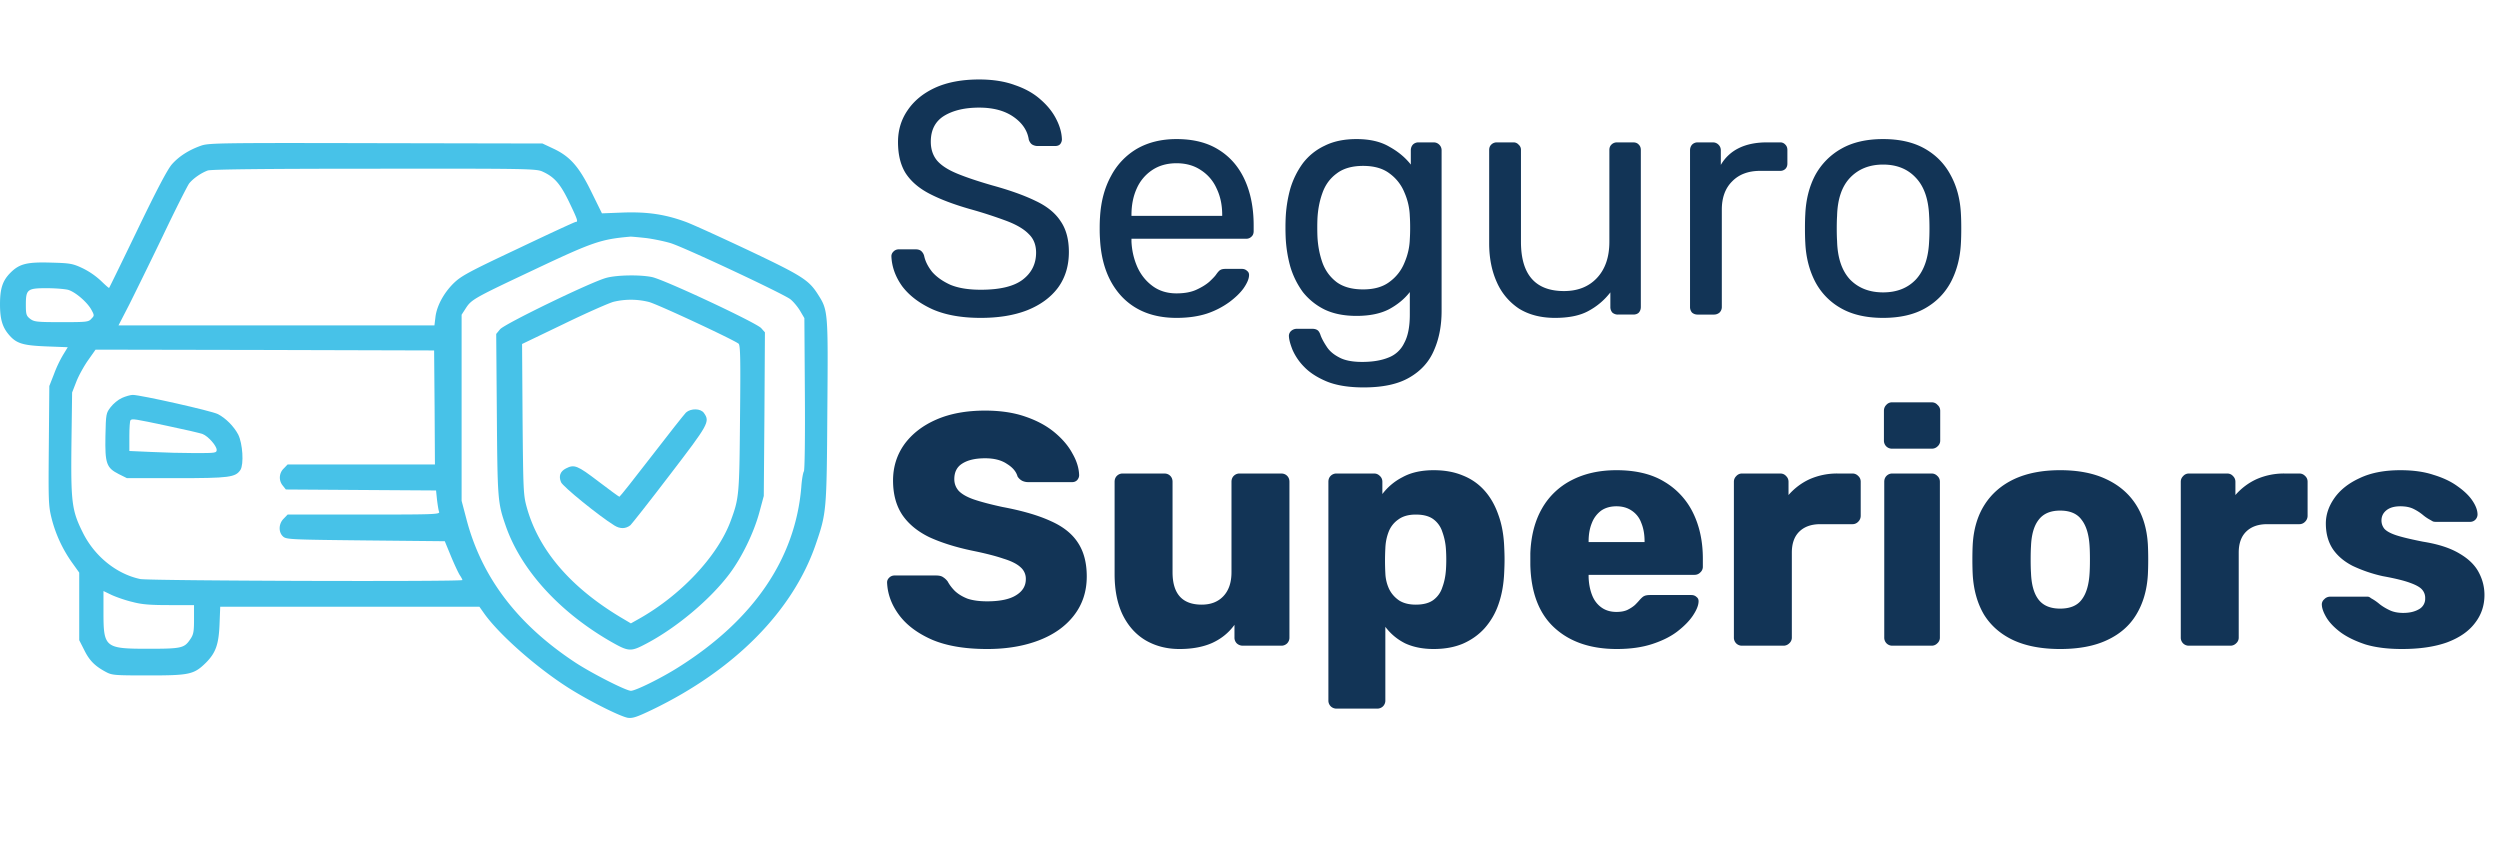
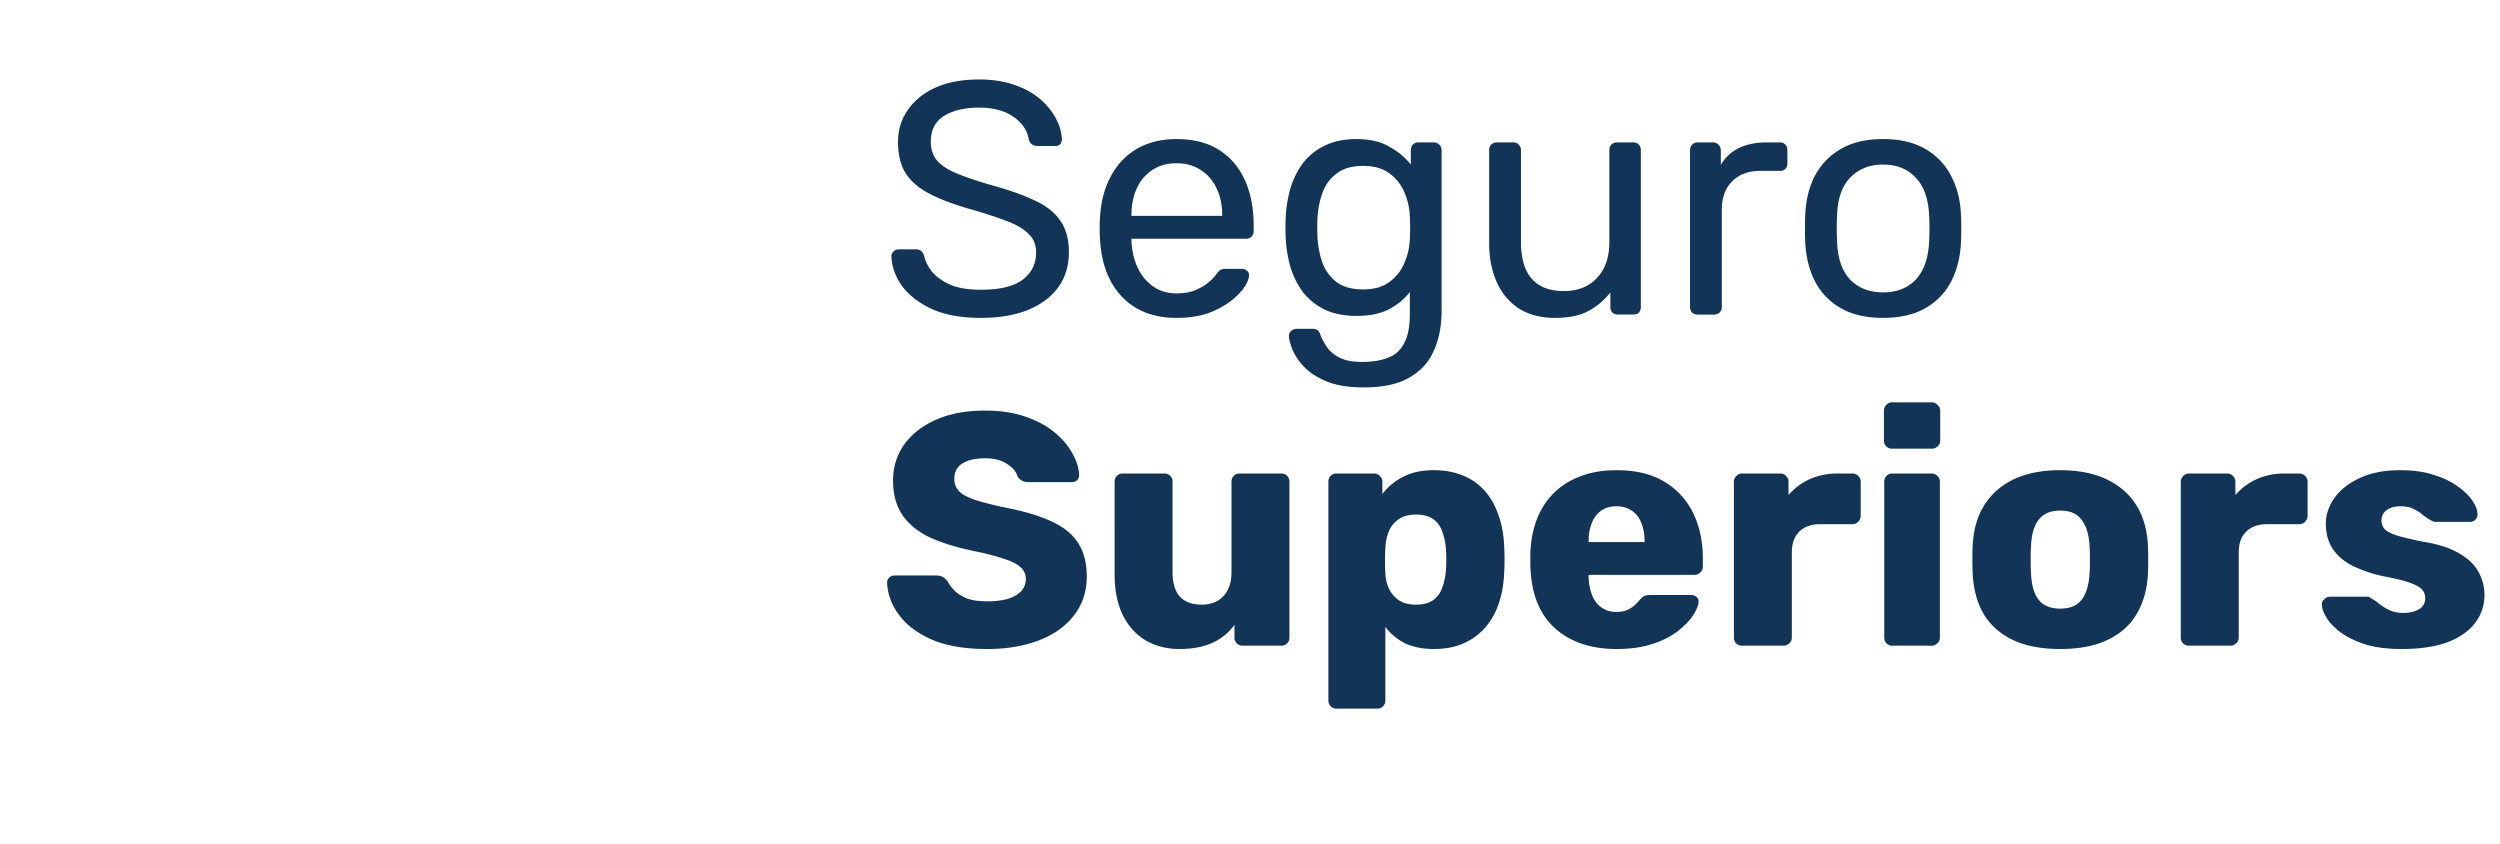
<svg xmlns="http://www.w3.org/2000/svg" width="151" height="51" fill="none">
  <path d="M59.24 19.2c-1.16 0-2.133-.173-2.92-.52-.787-.36-1.393-.82-1.82-1.38-.413-.573-.633-1.18-.66-1.82 0-.107.04-.2.12-.28a.44.44 0 01.32-.14h1.02c.16 0 .28.04.36.12.08.08.133.173.16.28.067.32.227.64.48.96.267.307.633.567 1.1.78.48.2 1.093.3 1.84.3 1.147 0 1.987-.2 2.52-.6.547-.413.82-.96.82-1.64 0-.467-.147-.84-.44-1.12-.28-.293-.713-.553-1.3-.78a27.473 27.473 0 00-2.28-.74c-.973-.28-1.78-.587-2.42-.92-.64-.333-1.12-.747-1.44-1.24-.307-.493-.46-1.12-.46-1.88 0-.72.193-1.36.58-1.92.387-.573.94-1.027 1.66-1.36.733-.333 1.62-.5 2.66-.5.827 0 1.547.113 2.16.34.627.213 1.147.507 1.56.88.413.36.727.753.94 1.18.213.413.327.82.34 1.22a.48.48 0 01-.1.28c-.067.08-.173.12-.32.12h-1.06a.675.675 0 01-.3-.08c-.093-.053-.167-.153-.22-.3-.08-.547-.387-1.007-.92-1.38s-1.227-.56-2.08-.56c-.867 0-1.573.167-2.12.5-.533.333-.8.853-.8 1.56 0 .453.127.833.38 1.14.253.293.653.553 1.2.78.547.227 1.26.467 2.14.72 1.067.293 1.94.607 2.62.94.68.32 1.18.727 1.5 1.22.333.48.5 1.1.5 1.86 0 .84-.22 1.56-.66 2.16-.44.587-1.06 1.04-1.86 1.36-.787.307-1.72.46-2.8.46zm11.821 0c-1.373 0-2.466-.42-3.28-1.26-.813-.853-1.26-2.013-1.34-3.48a8.917 8.917 0 01-.02-.66c0-.28.007-.507.02-.68.054-.947.274-1.773.66-2.48a4.135 4.135 0 011.58-1.66c.68-.387 1.474-.58 2.38-.58 1.014 0 1.86.213 2.54.64.694.427 1.22 1.033 1.58 1.82.36.787.54 1.707.54 2.76v.34c0 .147-.046.26-.14.34a.433.433 0 01-.32.12h-6.92v.18c.027.547.147 1.06.36 1.54.214.467.52.847.92 1.14.4.293.88.44 1.44.44.48 0 .88-.073 1.2-.22.32-.147.58-.307.78-.48.2-.187.334-.327.4-.42.12-.173.214-.273.28-.3.067-.04.174-.06.32-.06h.96c.134 0 .24.04.32.12.094.067.134.167.12.3-.013.2-.12.447-.32.74-.2.28-.486.56-.86.84a5.01 5.01 0 01-1.36.7c-.533.173-1.146.26-1.84.26zm-2.72-6.16h5.48v-.06c0-.6-.113-1.133-.34-1.6a2.527 2.527 0 00-.94-1.1c-.413-.28-.906-.42-1.48-.42-.573 0-1.066.14-1.48.42a2.58 2.58 0 00-.92 1.1c-.213.467-.32 1-.32 1.6v.06zM82.373 23.4c-.907 0-1.654-.12-2.24-.36-.573-.24-1.027-.533-1.36-.88a3.41 3.41 0 01-.7-1.02c-.133-.333-.207-.6-.22-.8a.402.402 0 01.12-.34.51.51 0 01.34-.14h.96c.12 0 .22.027.3.08.08.053.147.167.2.34.08.2.2.42.36.66.16.253.407.467.74.64.333.187.8.28 1.4.28.627 0 1.153-.087 1.58-.26a1.72 1.72 0 00.96-.88c.227-.413.34-.987.34-1.72v-1.36c-.32.413-.74.76-1.26 1.04-.52.267-1.174.4-1.96.4-.747 0-1.387-.127-1.92-.38a3.838 3.838 0 01-1.32-1.06 5.036 5.036 0 01-.76-1.54 7.93 7.93 0 01-.28-1.8c-.014-.373-.014-.74 0-1.1a7.93 7.93 0 01.28-1.8 5.036 5.036 0 01.76-1.54 3.553 3.553 0 011.32-1.06c.533-.267 1.173-.4 1.92-.4.8 0 1.46.153 1.98.46.533.293.966.653 1.3 1.08v-.86c0-.133.04-.247.12-.34a.463.463 0 01.34-.14h.92c.133 0 .246.047.34.14.093.093.14.207.14.34v9.7c0 .893-.153 1.687-.46 2.38-.293.693-.787 1.24-1.48 1.64-.68.4-1.6.6-2.76.6zm-.04-5.92c.666 0 1.2-.153 1.6-.46a2.65 2.65 0 00.9-1.16c.2-.467.306-.94.32-1.42.013-.187.02-.413.02-.68 0-.28-.007-.513-.02-.7a3.85 3.85 0 00-.32-1.42 2.645 2.645 0 00-.9-1.16c-.4-.307-.934-.46-1.6-.46-.667 0-1.2.153-1.6.46-.4.293-.687.687-.86 1.18-.174.48-.273 1-.3 1.56-.013.347-.013.7 0 1.06.027.56.127 1.087.3 1.58.173.48.46.873.86 1.18.4.293.933.44 1.6.44zm11.593 1.72c-.853 0-1.58-.187-2.18-.56a3.677 3.677 0 01-1.34-1.6c-.306-.68-.46-1.46-.46-2.34V9.06c0-.133.04-.24.12-.32a.463.463 0 01.34-.14h1a.4.4 0 01.32.14.4.4 0 01.14.32v5.54c0 1.987.867 2.98 2.6 2.98.827 0 1.487-.26 1.98-.78.507-.533.76-1.267.76-2.2V9.06c0-.133.04-.24.12-.32a.463.463 0 01.34-.14h.98c.147 0 .26.047.34.14.08.08.12.187.12.32v9.48c0 .133-.04.247-.12.34-.08.08-.193.12-.34.12h-.92a.505.505 0 01-.34-.12.505.505 0 01-.12-.34v-.88c-.36.467-.8.84-1.32 1.12-.506.28-1.18.42-2.02.42zm8.612-.2a.503.503 0 01-.34-.12.505.505 0 01-.12-.34V9.08c0-.133.04-.247.12-.34a.461.461 0 01.34-.14h.92c.133 0 .246.047.34.14.093.093.14.207.14.34v.88a2.534 2.534 0 011.1-1.02c.466-.227 1.026-.34 1.68-.34h.8a.4.4 0 01.32.14c.08.08.12.187.12.32v.82c0 .133-.04.24-.12.32a.433.433 0 01-.32.12h-1.2c-.72 0-1.287.213-1.7.64-.414.413-.62.98-.62 1.7v5.88a.464.464 0 01-.14.34.506.506 0 01-.34.12h-.98zm11.202.2c-1.013 0-1.86-.193-2.54-.58a3.92 3.92 0 01-1.56-1.6c-.36-.693-.56-1.48-.6-2.36-.013-.227-.02-.513-.02-.86 0-.36.007-.647.02-.86.04-.893.24-1.68.6-2.36a4.05 4.05 0 011.58-1.6c.68-.387 1.52-.58 2.52-.58s1.84.193 2.52.58c.68.387 1.2.92 1.56 1.6.373.68.58 1.467.62 2.36.013.213.02.5.02.86 0 .347-.007.633-.02.86-.04.88-.24 1.667-.6 2.36-.36.68-.88 1.213-1.56 1.6s-1.527.58-2.54.58zm0-1.54c.827 0 1.487-.26 1.98-.78.493-.533.76-1.307.8-2.32.013-.2.02-.453.02-.76s-.007-.56-.02-.76c-.04-1.013-.307-1.78-.8-2.3-.493-.533-1.153-.8-1.98-.8s-1.493.267-2 .8c-.493.52-.753 1.287-.78 2.3-.013.2-.02.453-.02.76s.007.56.02.76c.027 1.013.287 1.787.78 2.32.507.52 1.173.78 2 .78zM59.62 39.2c-1.333 0-2.44-.187-3.32-.56-.88-.387-1.547-.887-2-1.5-.453-.613-.693-1.267-.72-1.96 0-.107.04-.2.12-.28a.44.44 0 01.32-.14h2.52c.187 0 .327.033.42.1.107.067.2.153.28.26.107.2.253.393.44.58.2.187.453.34.76.46.32.107.713.16 1.18.16.773 0 1.353-.12 1.74-.36.4-.24.6-.567.6-.98a.913.913 0 00-.32-.72c-.213-.2-.56-.373-1.04-.52-.467-.16-1.093-.32-1.88-.48-1.013-.213-1.88-.487-2.6-.82-.707-.347-1.247-.793-1.62-1.34-.373-.56-.56-1.253-.56-2.08 0-.813.227-1.54.68-2.18.467-.64 1.113-1.14 1.94-1.5.827-.36 1.807-.54 2.94-.54.92 0 1.727.12 2.42.36.707.24 1.3.56 1.78.96.48.4.84.827 1.08 1.28.253.44.387.873.4 1.3 0 .107-.04.207-.12.3-.08.08-.18.12-.3.12h-2.64a.841.841 0 01-.38-.08.737.737 0 01-.28-.26c-.08-.293-.293-.547-.64-.76-.333-.227-.773-.34-1.32-.34-.587 0-1.047.107-1.38.32-.32.2-.48.513-.48.94 0 .267.087.5.26.7.187.2.487.373.9.52.427.147 1.007.3 1.74.46 1.213.227 2.193.513 2.94.86.747.333 1.293.773 1.64 1.32.347.533.52 1.207.52 2.02 0 .907-.26 1.693-.78 2.36-.507.653-1.213 1.153-2.12 1.5s-1.947.52-3.12.52zm11.622 0c-.76 0-1.44-.173-2.04-.52-.587-.347-1.046-.853-1.38-1.52-.333-.68-.5-1.507-.5-2.48V29.1c0-.147.047-.267.14-.36a.487.487 0 01.36-.14h2.5c.147 0 .267.047.36.14.093.093.14.213.14.36v5.46c0 1.307.587 1.96 1.76 1.96.547 0 .98-.167 1.3-.5.334-.347.5-.833.5-1.46V29.1c0-.147.047-.267.14-.36a.487.487 0 01.36-.14h2.5c.147 0 .267.047.36.14.093.093.14.213.14.36v9.4a.487.487 0 01-.14.36.487.487 0 01-.36.14h-2.32a.533.533 0 01-.36-.14.487.487 0 01-.14-.36v-.76c-.346.48-.8.847-1.36 1.1-.546.24-1.2.36-1.96.36zm9.493 3.6a.487.487 0 01-.36-.14.487.487 0 01-.14-.36V29.1c0-.147.046-.267.14-.36a.487.487 0 01.36-.14h2.26c.133 0 .246.047.34.14.106.093.16.213.16.36v.74a3.544 3.544 0 011.22-1.02c.506-.28 1.133-.42 1.88-.42.666 0 1.253.107 1.76.32.506.2.94.5 1.3.9.36.4.64.887.84 1.46.213.573.333 1.233.36 1.98.013.267.02.513.02.74 0 .227-.007.473-.02.74-.027.72-.14 1.367-.34 1.94a4.24 4.24 0 01-.84 1.46c-.36.4-.8.713-1.32.94-.507.213-1.094.32-1.76.32-.654 0-1.227-.113-1.72-.34-.48-.24-.88-.573-1.2-1v4.44a.487.487 0 01-.14.36.487.487 0 01-.36.14h-2.44zm4.78-6.28c.453 0 .806-.093 1.06-.28a1.51 1.51 0 00.54-.76c.12-.32.193-.673.22-1.06a9.608 9.608 0 000-1.24 3.74 3.74 0 00-.22-1.06 1.51 1.51 0 00-.54-.76c-.254-.187-.607-.28-1.06-.28-.44 0-.794.1-1.06.3a1.59 1.59 0 00-.58.74c-.12.307-.187.64-.2 1a14.12 14.12 0 000 1.5c.013.333.086.647.22.94.133.28.333.513.6.7.266.173.606.26 1.02.26zm12.137 2.68c-1.573 0-2.827-.427-3.76-1.28-.933-.853-1.42-2.12-1.46-3.8v-.7c.04-1.053.273-1.953.7-2.7a4.3 4.3 0 011.8-1.72c.773-.4 1.673-.6 2.7-.6 1.173 0 2.14.233 2.9.7a4.436 4.436 0 011.74 1.9c.387.8.58 1.713.58 2.74v.48a.455.455 0 01-.16.36.463.463 0 01-.34.14h-6.4v.14c.013.387.08.74.2 1.06.12.32.306.573.56.76.253.187.56.28.92.28.266 0 .486-.04.66-.12.186-.093.34-.193.46-.3.12-.12.213-.22.28-.3.12-.133.213-.213.28-.24.08-.04.2-.06.36-.06h2.48c.133 0 .24.04.32.12.093.067.133.167.12.3-.013.227-.127.5-.34.82-.213.32-.527.64-.94.96-.4.307-.907.56-1.52.76-.614.2-1.327.3-2.14.3zm-1.7-6.46h3.38v-.04c0-.427-.067-.8-.2-1.12a1.47 1.47 0 00-.58-.74c-.254-.173-.56-.26-.92-.26s-.667.087-.92.26a1.68 1.68 0 00-.56.74c-.133.32-.2.693-.2 1.12v.04zm9.275 6.26a.486.486 0 01-.36-.14.489.489 0 01-.14-.36v-9.4c0-.133.047-.247.14-.34a.455.455 0 01.36-.16h2.3c.147 0 .267.053.36.16.093.093.14.207.14.34v.8c.36-.413.787-.733 1.28-.96a4.118 4.118 0 011.7-.34h.88c.133 0 .247.047.34.14.107.093.16.213.16.36v2.06a.496.496 0 01-.16.36.463.463 0 01-.34.14h-1.94c-.547 0-.973.153-1.28.46-.293.293-.44.713-.44 1.26v5.12a.455.455 0 01-.16.36.486.486 0 01-.36.14h-2.48zm9.082 0a.486.486 0 01-.36-.14.489.489 0 01-.14-.36v-9.4c0-.147.047-.267.14-.36a.486.486 0 01.36-.14h2.36c.133 0 .247.047.34.14.107.093.16.213.16.36v9.4a.455.455 0 01-.16.36.463.463 0 01-.34.14h-2.36zm-.02-11.9a.486.486 0 01-.36-.14.489.489 0 01-.14-.36v-1.78c0-.147.047-.267.14-.36a.455.455 0 01.36-.16h2.38c.147 0 .267.053.36.16.107.093.16.213.16.36v1.78a.455.455 0 01-.16.36.486.486 0 01-.36.14h-2.38zm10.143 12.1c-1.12 0-2.067-.18-2.84-.54-.76-.36-1.347-.873-1.76-1.54-.4-.68-.627-1.487-.68-2.42-.013-.267-.02-.567-.02-.9 0-.347.007-.647.02-.9.053-.947.293-1.753.72-2.42s1.02-1.18 1.78-1.54c.773-.36 1.7-.54 2.78-.54 1.093 0 2.02.18 2.78.54.773.36 1.373.873 1.8 1.54.427.667.667 1.473.72 2.42.013.253.02.553.02.9 0 .333-.007.633-.02.9-.053.933-.287 1.74-.7 2.42-.4.667-.987 1.18-1.76 1.54-.76.36-1.707.54-2.84.54zm0-2.44c.6 0 1.033-.18 1.3-.54.28-.36.44-.9.48-1.62.013-.2.02-.467.02-.8s-.007-.6-.02-.8c-.04-.707-.2-1.24-.48-1.6-.267-.373-.7-.56-1.3-.56-.587 0-1.02.187-1.3.56-.28.36-.433.893-.46 1.6-.013.2-.02.467-.02.8s.007.6.02.8c.027.72.18 1.26.46 1.62.28.36.713.54 1.3.54zm7.787 2.24a.486.486 0 01-.36-.14.489.489 0 01-.14-.36v-9.4c0-.133.047-.247.14-.34a.455.455 0 01.36-.16h2.3c.147 0 .267.053.36.16.093.093.14.207.14.34v.8c.36-.413.787-.733 1.28-.96a4.118 4.118 0 011.7-.34h.88c.133 0 .247.047.34.14.107.093.16.213.16.36v2.06a.496.496 0 01-.16.36.463.463 0 01-.34.14h-1.94c-.547 0-.973.153-1.28.46-.293.293-.44.713-.44 1.26v5.12a.455.455 0 01-.16.36.486.486 0 01-.36.14h-2.48zm12.862.2c-.867 0-1.607-.093-2.22-.28-.6-.2-1.093-.44-1.48-.72-.373-.28-.653-.567-.84-.86-.187-.307-.287-.567-.3-.78a.404.404 0 01.14-.36.478.478 0 01.34-.16h2.28c.04 0 .073.007.1.02a.86.86 0 01.12.08c.173.093.347.213.52.36.173.133.373.253.6.36.227.107.5.16.82.16.373 0 .687-.073.94-.22a.716.716 0 00.38-.66.748.748 0 00-.18-.52c-.12-.147-.367-.287-.74-.42-.36-.133-.907-.267-1.64-.4a8.555 8.555 0 01-1.82-.62c-.52-.267-.92-.607-1.2-1.02-.28-.427-.42-.94-.42-1.54 0-.533.173-1.047.52-1.54.347-.493.853-.893 1.52-1.2.667-.32 1.487-.48 2.46-.48.773 0 1.44.093 2 .28.573.173 1.053.4 1.44.68.4.28.7.567.9.86.2.293.307.56.32.8a.46.46 0 01-.12.36.44.44 0 01-.32.14h-2.08a.66.66 0 01-.16-.02 1.341 1.341 0 01-.14-.08 2.52 2.52 0 01-.48-.32 2.901 2.901 0 00-.56-.36c-.213-.107-.48-.16-.8-.16-.36 0-.64.08-.84.24-.2.16-.3.367-.3.62 0 .173.053.333.16.48.12.147.353.28.7.4.36.12.913.253 1.66.4.92.147 1.653.387 2.2.72.547.32.933.7 1.16 1.14.227.427.34.88.34 1.36 0 .64-.193 1.207-.58 1.7-.373.493-.933.88-1.68 1.16-.747.267-1.653.4-2.72.4z" fill="#123456" />
  <g clip-path="url(#clip0_7812_266)" fill="#47C2E8">
    <path d="M12.158 8.794c-.732.254-1.348.644-1.777 1.133-.264.303-.908 1.523-2.07 3.935-.928 1.924-1.7 3.506-1.72 3.526-.019.02-.234-.176-.487-.42A4.601 4.601 0 005 16.206c-.596-.283-.762-.313-1.855-.342-1.495-.049-1.963.059-2.51.606-.479.478-.635.957-.635 1.914 0 .86.137 1.347.498 1.787.469.576.85.693 2.305.752l1.289.049-.274.449a7.36 7.36 0 00-.556 1.172l-.283.722-.03 3.594c-.03 3.37-.02 3.643.166 4.395a8.004 8.004 0 001.23 2.666l.44.615v4.082l.303.596c.312.634.644.967 1.299 1.318.38.205.517.215 2.597.215 2.48 0 2.735-.059 3.467-.781.586-.596.762-1.104.81-2.325l.04-1.044h15.654l.283.4c.87 1.23 3.028 3.154 4.932 4.394 1.191.782 3.252 1.827 3.75 1.915.293.039.537-.04 1.474-.489 4.962-2.392 8.487-5.947 9.874-9.98.654-1.905.664-2.002.703-8.037.049-6.075.049-6.104-.576-7.08-.547-.86-.967-1.123-4.2-2.657-1.68-.79-3.388-1.572-3.798-1.719-1.231-.449-2.295-.605-3.76-.556l-1.28.049-.625-1.27c-.752-1.543-1.289-2.158-2.304-2.637l-.664-.312-10.059-.02c-9.346-.02-10.098-.01-10.547.147zm20.615 1.572c.713.322 1.075.742 1.602 1.836.508 1.055.557 1.201.4 1.201-.058 0-1.62.723-3.486 1.612-3.027 1.425-3.447 1.66-3.906 2.109-.586.586-1.006 1.357-1.084 2.041l-.059.488H7.158l.645-1.25c.342-.683 1.26-2.548 2.031-4.15.762-1.602 1.484-3.027 1.592-3.174.244-.303.722-.635 1.123-.781.205-.069 3.36-.108 10.058-.108 9.297-.01 9.786 0 10.166.176zm6.27 4.014c.44.058 1.094.195 1.455.303.81.244 6.787 3.047 7.236 3.388.176.137.44.45.586.694l.264.449.03 4.57c.019 2.715-.01 4.62-.06 4.688-.048.068-.126.488-.156.947-.36 4.326-2.88 8.027-7.431 10.889-1.016.644-2.578 1.416-2.861 1.416-.294 0-2.403-1.075-3.39-1.729-3.486-2.305-5.644-5.156-6.552-8.672l-.283-1.074v-11.24l.264-.41c.341-.518.527-.616 4.13-2.315 3.555-1.68 4.024-1.836 5.81-1.992.089 0 .509.039.958.088zM4.111 17.505c.44.127 1.153.742 1.407 1.201.185.342.185.361 0 .547-.166.195-.284.205-1.807.205-1.504 0-1.65-.02-1.895-.205-.224-.176-.254-.264-.254-.84 0-.938.088-1.006 1.26-1.006.518 0 1.094.049 1.29.098zm22.139 7.1l.02 3.447h-8.897l-.234.244a.757.757 0 00-.059 1.035l.186.234 4.54.03 4.532.029.058.566c.04.313.088.635.127.723.059.156-.283.166-4.54.166h-4.61l-.234.244c-.313.303-.332.82-.04 1.084.196.176.46.186 4.99.235l4.776.048.371.899c.205.498.45 1.016.537 1.152.088.127.157.264.157.293 0 .108-18.926.049-19.453-.059-1.436-.302-2.774-1.376-3.487-2.831-.654-1.319-.713-1.807-.674-5.362l.04-3.076.263-.674c.147-.37.469-.947.713-1.289l.44-.625 10.224.02 10.225.029.029 3.438zM7.979 36.352c.576.157 1.074.196 2.246.196h1.494v.869c0 .732-.03.908-.225 1.191-.361.538-.517.577-2.539.577-2.627 0-2.705-.069-2.705-2.227v-1.26l.488.235c.274.127.83.322 1.24.42z" />
-     <path d="M36.621 16.783c-.898.234-6.133 2.773-6.416 3.105l-.234.283.039 4.893c.039 5.166.058 5.312.537 6.7.918 2.646 3.223 5.185 6.318 6.972 1.113.635 1.22.644 2.178.137 1.836-.967 3.867-2.676 5.03-4.229.751-1.006 1.464-2.48 1.796-3.71l.264-.978.039-4.94.03-4.942-.225-.254c-.284-.323-5.87-2.94-6.602-3.086-.713-.147-2.11-.127-2.754.049zm2.569 1.455c.507.127 5.107 2.275 5.42 2.52.107.087.126.908.087 4.501-.039 4.678-.058 4.834-.566 6.211-.791 2.139-3.047 4.531-5.625 5.957l-.4.225-.626-.371c-3.037-1.826-4.95-4.063-5.664-6.64-.205-.743-.214-1.007-.253-5.323l-.03-4.541 2.52-1.211c1.387-.674 2.744-1.27 3.008-1.338a4.485 4.485 0 012.129.01z" />
+     <path d="M36.621 16.783c-.898.234-6.133 2.773-6.416 3.105l-.234.283.039 4.893c.039 5.166.058 5.312.537 6.7.918 2.646 3.223 5.185 6.318 6.972 1.113.635 1.22.644 2.178.137 1.836-.967 3.867-2.676 5.03-4.229.751-1.006 1.464-2.48 1.796-3.71c-.284-.323-5.87-2.94-6.602-3.086-.713-.147-2.11-.127-2.754.049zm2.569 1.455c.507.127 5.107 2.275 5.42 2.52.107.087.126.908.087 4.501-.039 4.678-.058 4.834-.566 6.211-.791 2.139-3.047 4.531-5.625 5.957l-.4.225-.626-.371c-3.037-1.826-4.95-4.063-5.664-6.64-.205-.743-.214-1.007-.253-5.323l-.03-4.541 2.52-1.211c1.387-.674 2.744-1.27 3.008-1.338a4.485 4.485 0 012.129.01z" />
    <path d="M41.435 24.916c-.107.108-1.044 1.29-2.08 2.637-1.035 1.348-1.914 2.451-1.943 2.451-.03 0-.605-.42-1.27-.927-1.269-.967-1.455-1.045-1.962-.782-.342.176-.45.46-.293.83.107.264 2.285 2.032 3.212 2.608.352.224.694.215.977-.01.068-.058 1.143-1.416 2.363-3.017 2.373-3.096 2.452-3.233 2.08-3.76-.195-.284-.79-.293-1.084-.03zm-34.071-.879c-.225.098-.527.352-.683.557-.274.361-.284.39-.313 1.738-.03 1.67.059 1.924.81 2.305l.489.244h2.978c3.213 0 3.575-.049 3.877-.498.215-.342.137-1.602-.136-2.139-.264-.498-.752-.986-1.221-1.23-.371-.196-4.688-1.162-5.147-1.162-.136 0-.44.087-.654.185zm2.715 1.68c1.035.215 2.002.44 2.158.498.332.127.85.713.85.957 0 .185-.069.195-1.3.195-.722 0-1.903-.03-2.636-.068l-1.338-.059v-.898c0-.488.03-.928.069-.957.097-.108.224-.088 2.197.332z" />
  </g>
  <defs>
    <clipPath id="clip0_7812_266">
-       <path fill="#fff" transform="translate(0 1)" d="M0 0h50v50H0z" />
-     </clipPath>
+       </clipPath>
  </defs>
</svg>